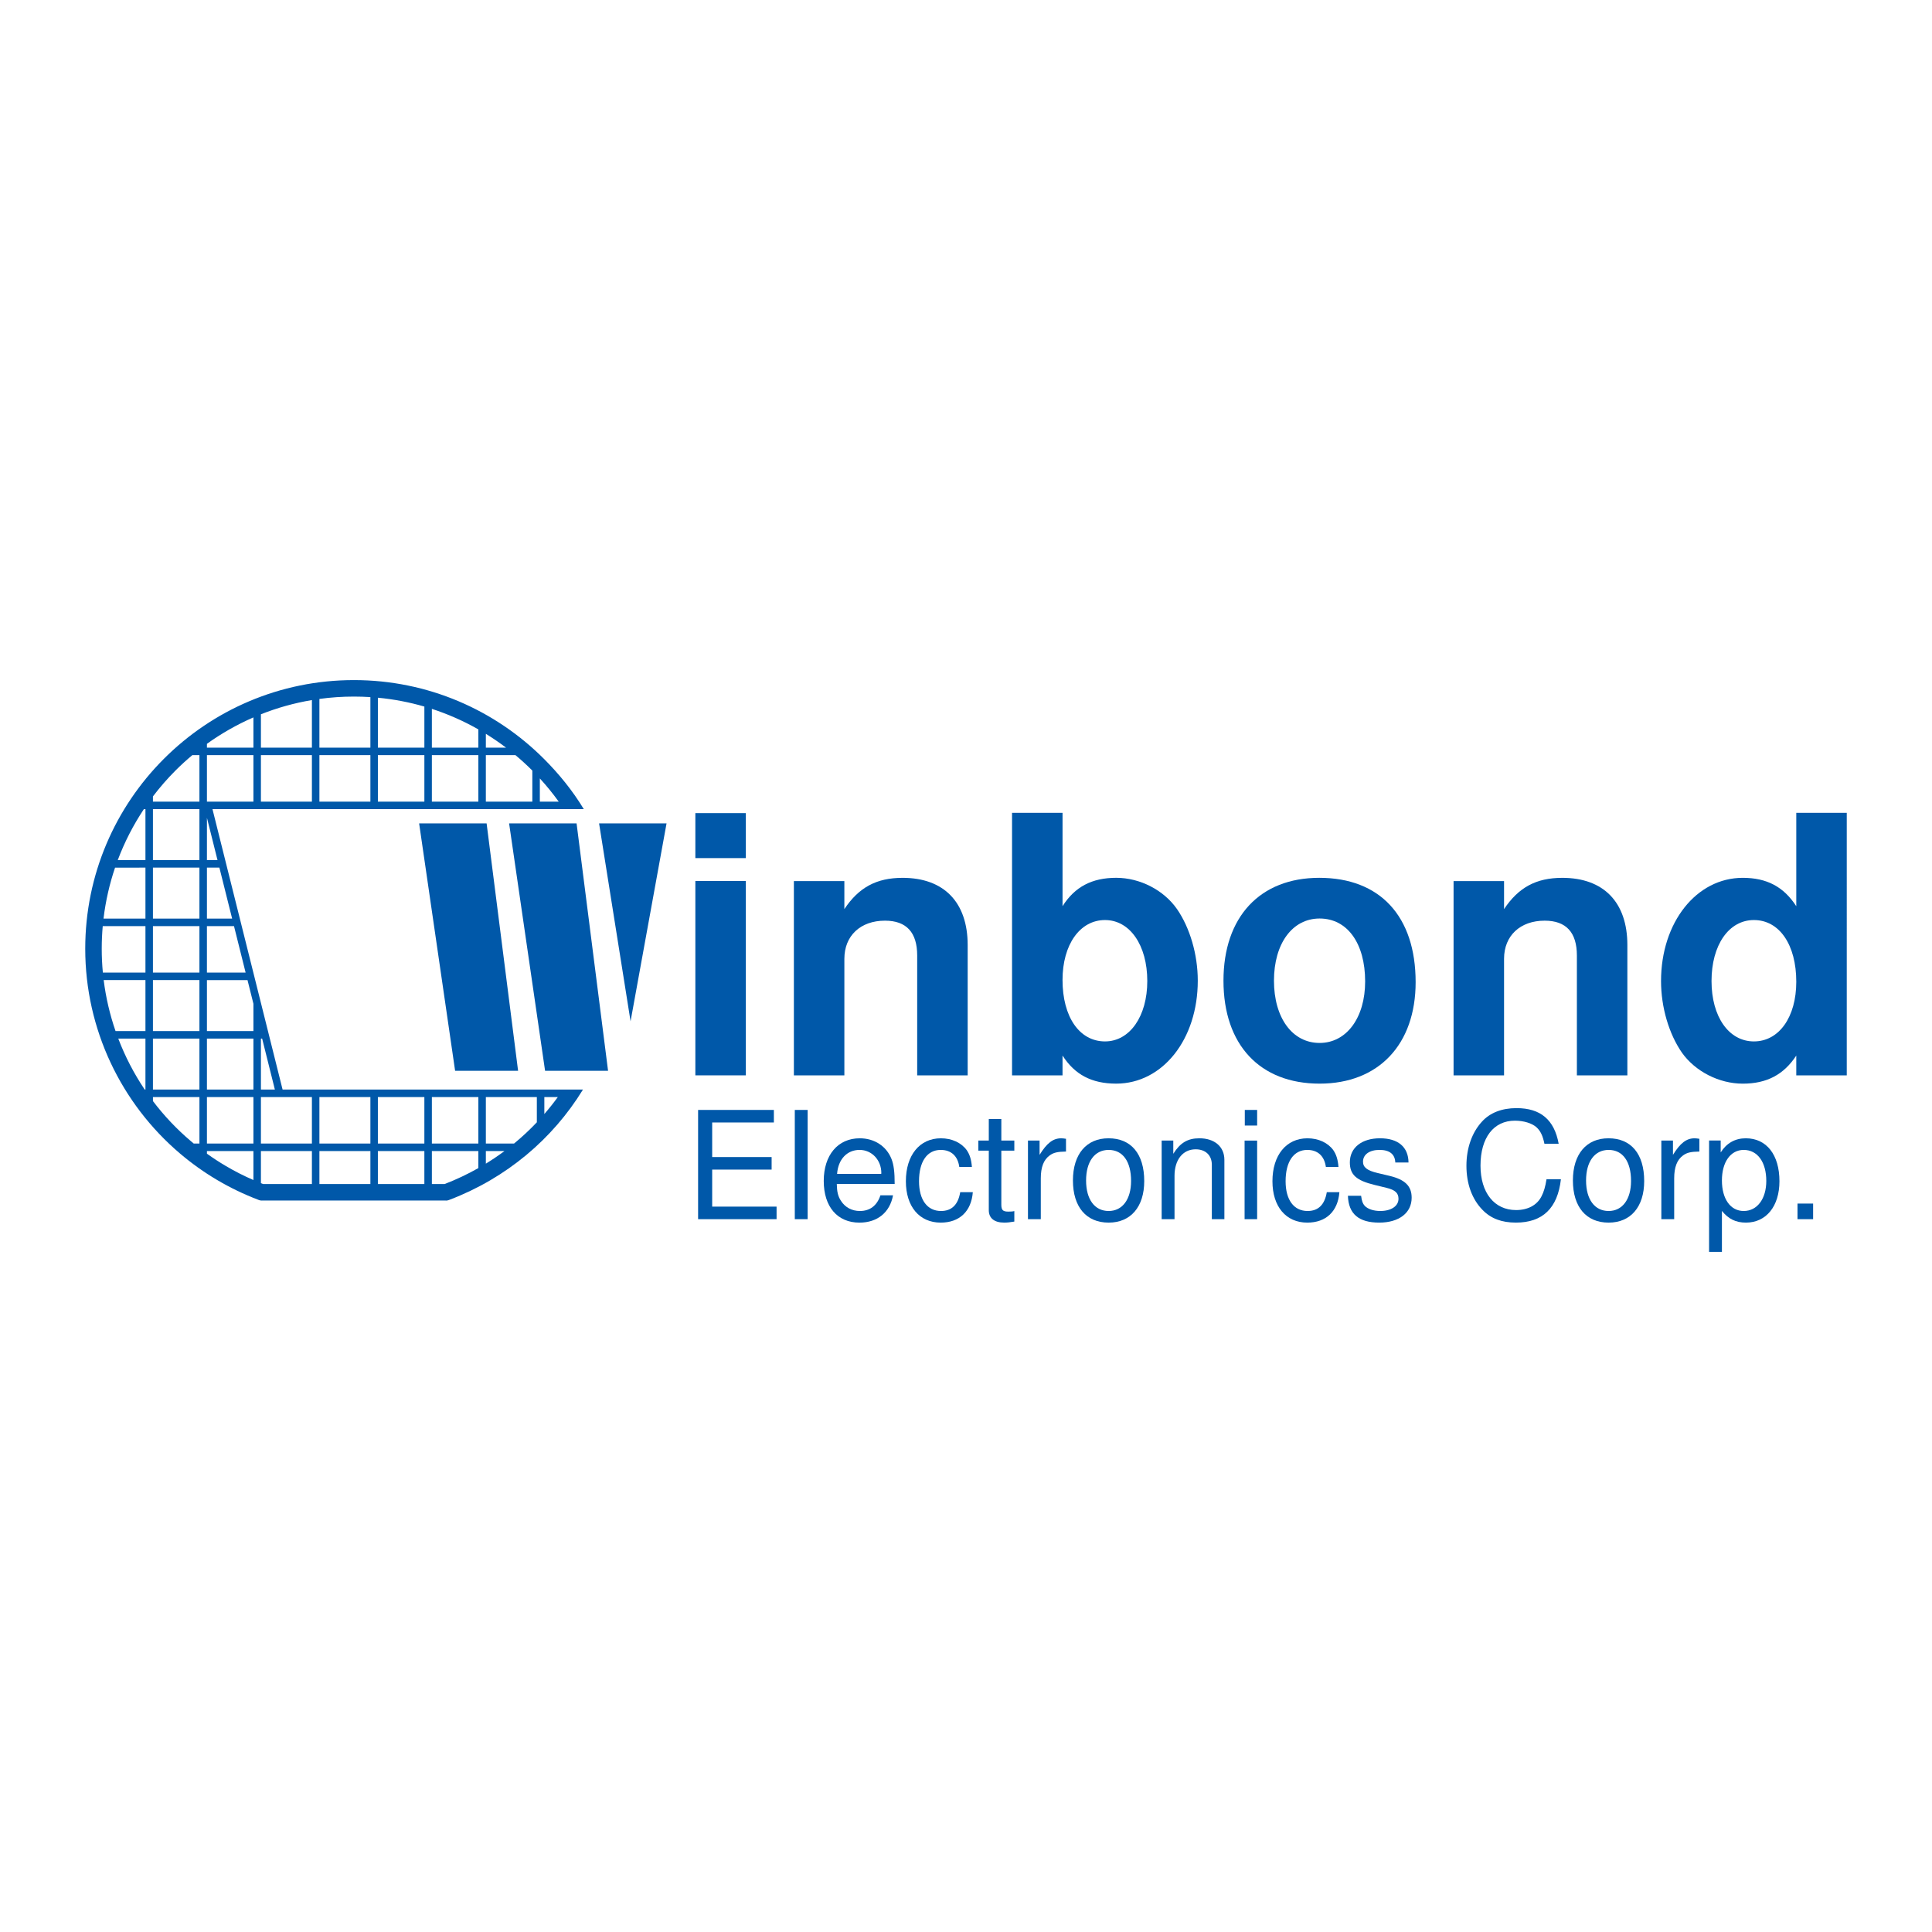
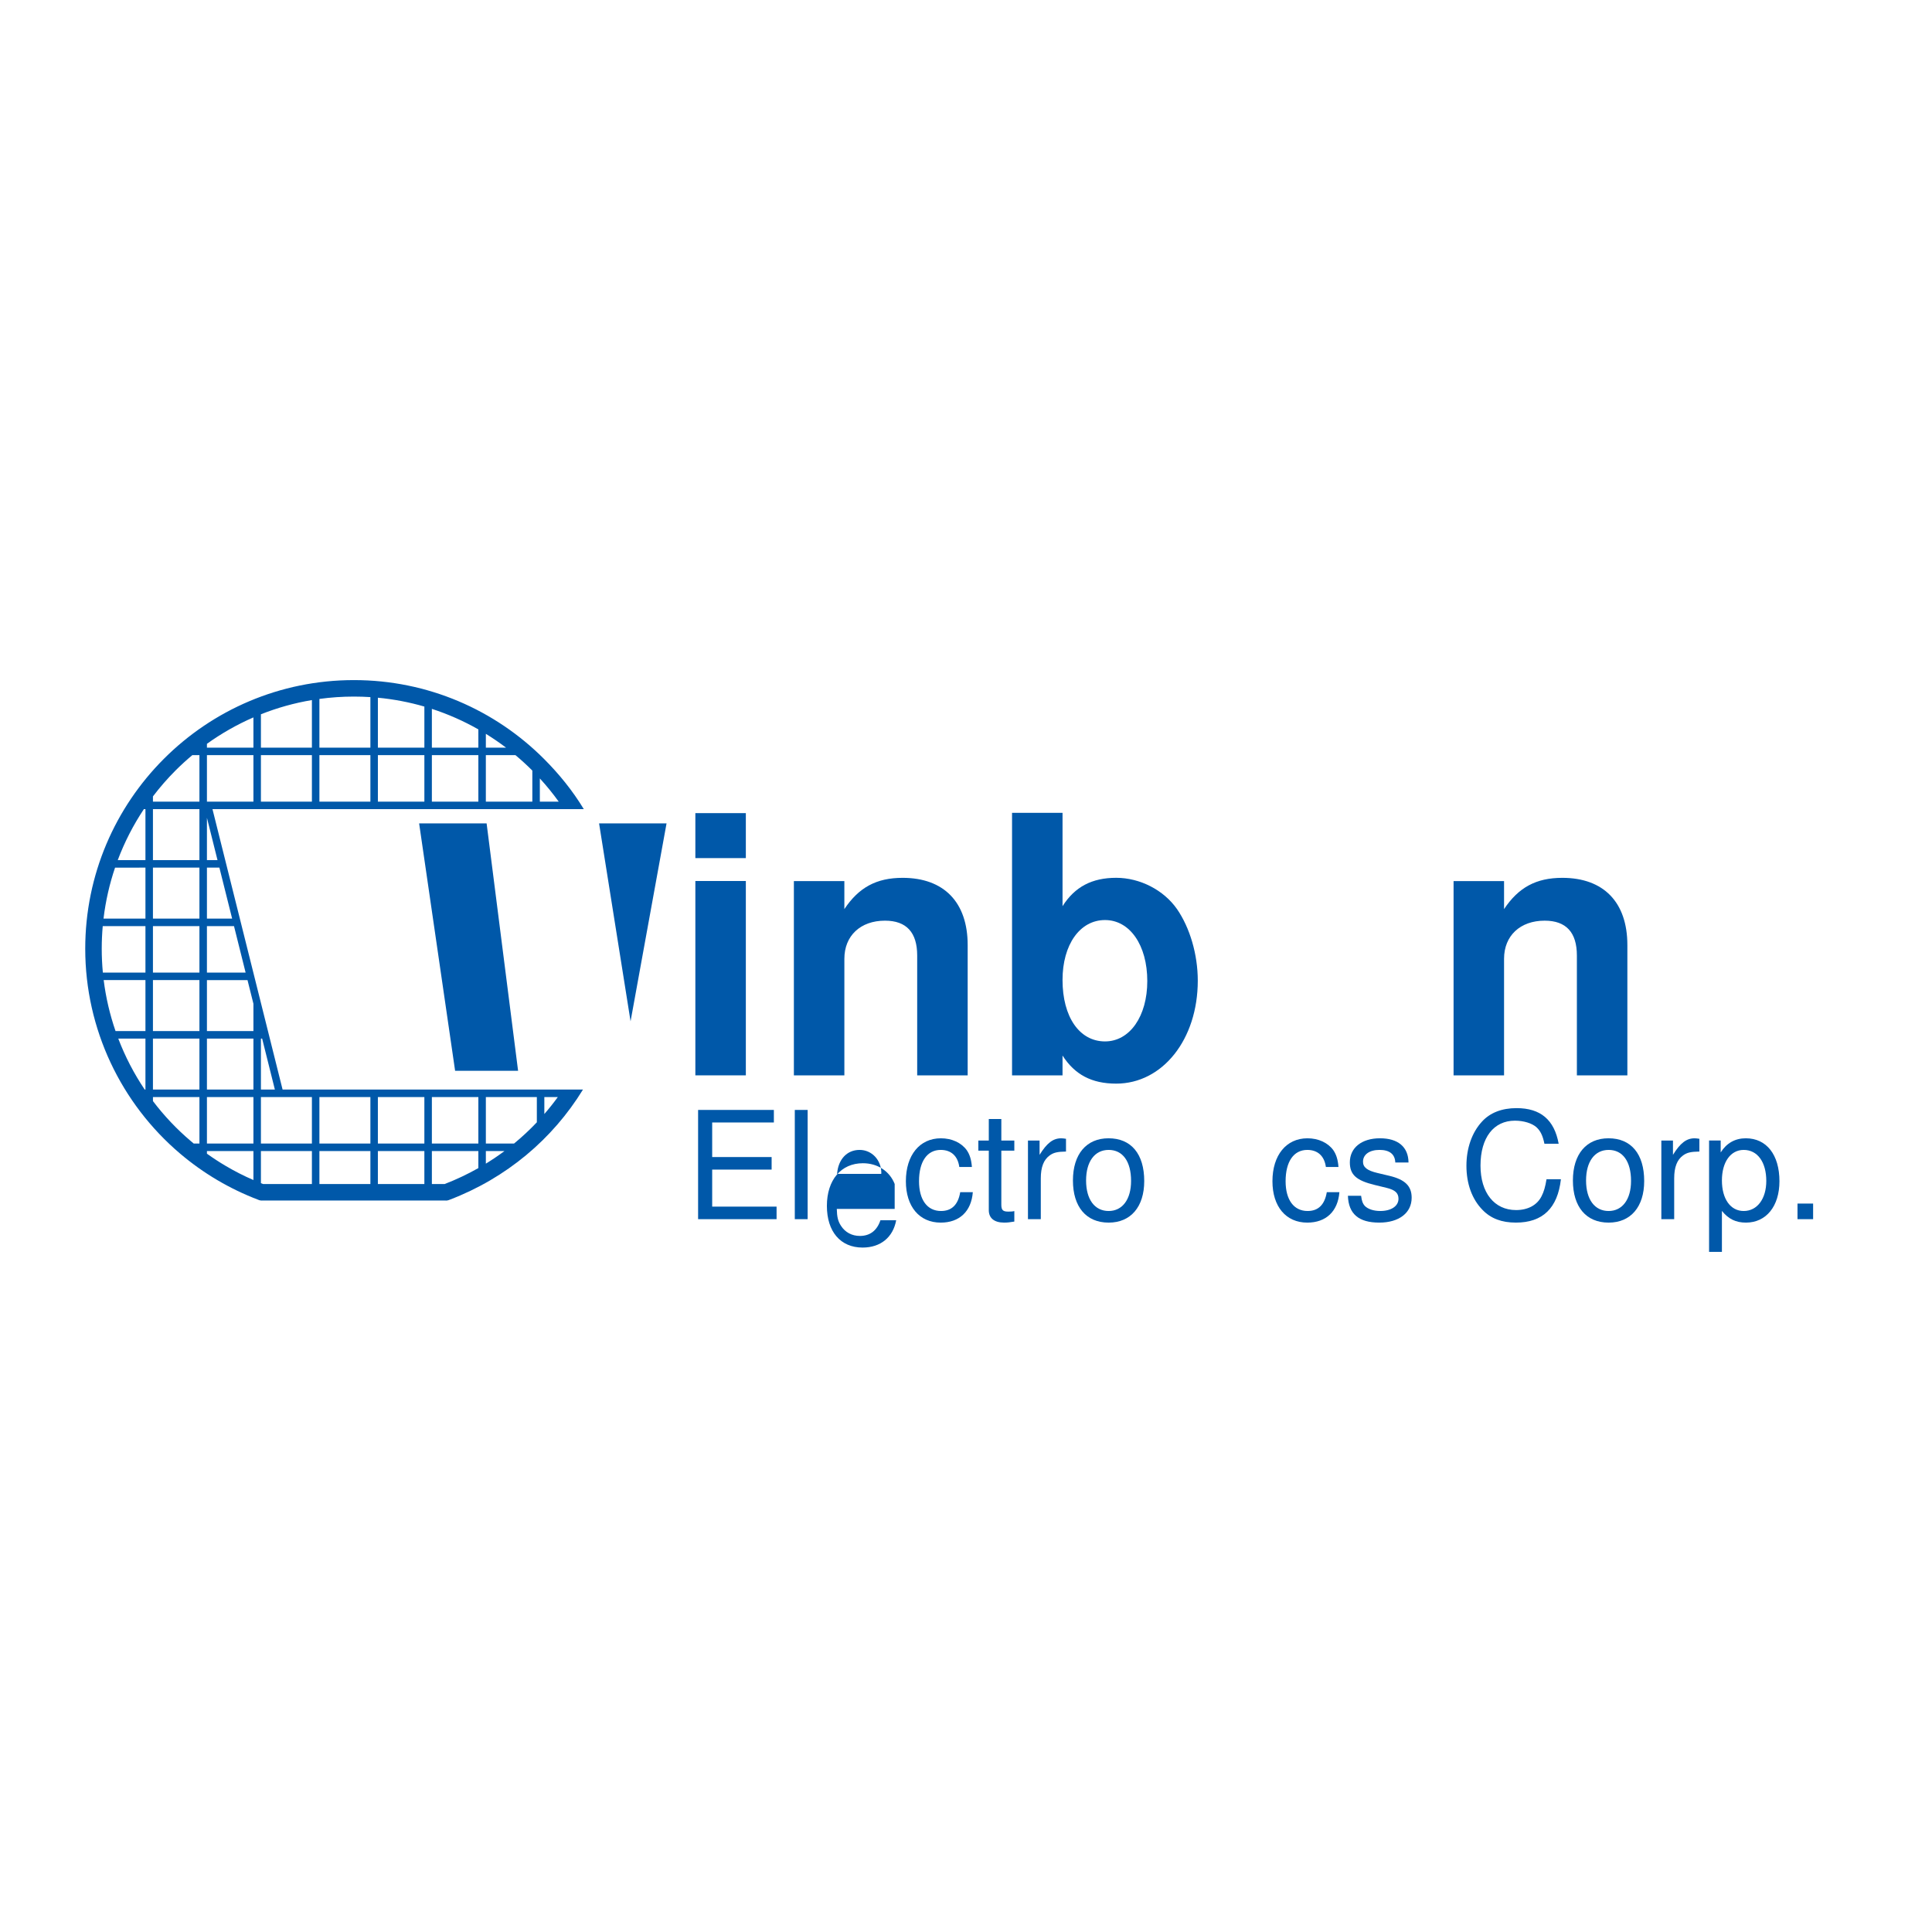
<svg xmlns="http://www.w3.org/2000/svg" version="1.0" id="Layer_1" x="0px" y="0px" width="192.756px" height="192.756px" viewBox="0 0 192.756 192.756" enable-background="new 0 0 192.756 192.756" xml:space="preserve">
  <g>
    <polygon fill-rule="evenodd" clip-rule="evenodd" fill="#FFFFFF" points="0,0 192.756,0 192.756,192.756 0,192.756 0,0  " />
    <polygon fill-rule="evenodd" clip-rule="evenodd" fill="#0058A9" points="71.054,116.691 76.985,116.691 76.985,115.439    71.054,115.439 71.054,111.99 77.209,111.99 77.209,110.738 69.65,110.738 69.65,121.637 77.479,121.637 77.479,120.385    71.054,120.385 71.054,116.691  " />
    <polygon fill-rule="evenodd" clip-rule="evenodd" fill="#0058A9" points="79.297,121.637 80.579,121.637 80.579,110.738    79.297,110.738 79.297,121.637  " />
-     <path fill-rule="evenodd" clip-rule="evenodd" fill="#0058A9" d="M89.262,118.126c0-1.191-0.089-1.907-0.314-2.488   c-0.508-1.287-1.706-2.07-3.172-2.07c-2.184,0-3.591,1.678-3.591,4.254c0,2.574,1.362,4.16,3.561,4.16   c1.795,0,3.037-1.018,3.352-2.724H87.84c-0.344,1.033-1.047,1.563-2.049,1.563c-0.793,0-1.466-0.356-1.885-1.009   c-0.299-0.452-0.404-0.903-0.419-1.687H89.262L89.262,118.126L89.262,118.126z M83.517,117.119   c0.104-1.451,0.988-2.393,2.244-2.393c1.227,0,2.169,1.017,2.169,2.303c0,0.029,0,0.06-0.015,0.09H83.517L83.517,117.119z" />
+     <path fill-rule="evenodd" clip-rule="evenodd" fill="#0058A9" d="M89.262,118.126c-0.508-1.287-1.706-2.07-3.172-2.07c-2.184,0-3.591,1.678-3.591,4.254c0,2.574,1.362,4.16,3.561,4.16   c1.795,0,3.037-1.018,3.352-2.724H87.84c-0.344,1.033-1.047,1.563-2.049,1.563c-0.793,0-1.466-0.356-1.885-1.009   c-0.299-0.452-0.404-0.903-0.419-1.687H89.262L89.262,118.126L89.262,118.126z M83.517,117.119   c0.104-1.451,0.988-2.393,2.244-2.393c1.227,0,2.169,1.017,2.169,2.303c0,0.029,0,0.06-0.015,0.09H83.517L83.517,117.119z" />
    <path fill-rule="evenodd" clip-rule="evenodd" fill="#0058A9" d="M96.967,116.43c-0.06-0.762-0.224-1.257-0.523-1.689   c-0.539-0.733-1.481-1.173-2.573-1.173c-2.11,0-3.492,1.678-3.492,4.284c0,2.528,1.349,4.129,3.477,4.129   c1.87,0,3.052-1.122,3.202-3.036H95.8c-0.209,1.256-0.853,1.877-1.915,1.877c-1.376,0-2.194-1.119-2.194-2.97   c0-1.96,0.806-3.125,2.164-3.125c1.047,0,1.706,0.612,1.855,1.703H96.967L96.967,116.43z" />
    <path fill-rule="evenodd" clip-rule="evenodd" fill="#0058A9" d="M101.2,113.791h-1.297v-2.148h-1.251v2.148h-1.043v1.008h1.043   v5.94c0,0.792,0.545,1.241,1.53,1.241c0.3,0,0.599-0.029,1.018-0.104v-1.047c-0.164,0.044-0.358,0.053-0.599,0.053   c-0.538,0-0.698-0.147-0.698-0.696v-5.387h1.297V113.791L101.2,113.791z" />
    <path fill-rule="evenodd" clip-rule="evenodd" fill="#0058A9" d="M102.56,113.791v7.846h1.281v-4.069   c0-1.122,0.285-1.854,0.883-2.289c0.389-0.284,0.763-0.374,1.631-0.389v-1.272c-0.209-0.029-0.314-0.05-0.479-0.05   c-0.814,0-1.433,0.48-2.157,1.651v-1.427L102.56,113.791L102.56,113.791z" />
    <path fill-rule="evenodd" clip-rule="evenodd" fill="#0058A9" d="M110.598,113.567c-2.199,0-3.551,1.572-3.551,4.21   c0,2.633,1.324,4.204,3.565,4.204c2.199,0,3.548-1.571,3.548-4.145C114.16,115.129,112.857,113.567,110.598,113.567   L110.598,113.567L110.598,113.567L110.598,113.567z M110.612,114.727c1.406,0,2.235,1.151,2.235,3.095c0,1.841-0.864,3-2.235,3   c-1.392,0-2.253-1.149-2.253-3.044C108.359,115.892,109.216,114.727,110.612,114.727L110.612,114.727z" />
-     <path fill-rule="evenodd" clip-rule="evenodd" fill="#0058A9" d="M115.899,113.791v7.846h1.283v-4.324   c0-1.6,0.831-2.647,2.108-2.647c0.987,0,1.615,0.599,1.615,1.54v5.432h1.252v-5.925c0-1.302-0.976-2.146-2.494-2.146   c-1.167,0-1.915,0.45-2.604,1.547v-1.322H115.899L115.899,113.791z" />
-     <path fill-rule="evenodd" clip-rule="evenodd" fill="#0058A9" d="M125.425,113.797h-1.252v7.84h1.252V113.797L125.425,113.797   L125.425,113.797z M125.425,110.738h-1.231v1.557h1.231V110.738L125.425,110.738z" />
    <path fill-rule="evenodd" clip-rule="evenodd" fill="#0058A9" d="M133.54,116.43c-0.06-0.762-0.225-1.257-0.523-1.689   c-0.538-0.733-1.481-1.173-2.573-1.173c-2.109,0-3.492,1.678-3.492,4.284c0,2.528,1.349,4.129,3.477,4.129   c1.87,0,3.053-1.122,3.202-3.036h-1.257c-0.21,1.256-0.854,1.877-1.915,1.877c-1.377,0-2.194-1.119-2.194-2.97   c0-1.96,0.807-3.125,2.164-3.125c1.047,0,1.705,0.612,1.855,1.703H133.54L133.54,116.43z" />
    <path fill-rule="evenodd" clip-rule="evenodd" fill="#0058A9" d="M140.527,115.981c-0.015-1.541-1.033-2.414-2.845-2.414   c-1.825,0-3.008,0.944-3.008,2.399c0,1.227,0.628,1.811,2.484,2.259l1.167,0.284c0.868,0.209,1.202,0.523,1.202,1.093   c0,0.732-0.729,1.219-1.815,1.219c-0.673,0-1.242-0.191-1.556-0.517c-0.195-0.224-0.285-0.448-0.359-1.002h-1.316   c0.06,1.811,1.077,2.678,3.127,2.678c1.975,0,3.233-0.973,3.233-2.483c0-1.167-0.659-1.81-2.217-2.184l-1.196-0.284   c-1.018-0.239-1.441-0.568-1.441-1.123c0-0.718,0.64-1.18,1.65-1.18c1.003,0,1.541,0.434,1.571,1.255H140.527L140.527,115.981z" />
    <path fill-rule="evenodd" clip-rule="evenodd" fill="#0058A9" d="M155.508,114.111c-0.434-2.394-1.81-3.553-4.204-3.553   c-1.466,0-2.648,0.461-3.456,1.354c-0.987,1.076-1.542,2.633-1.542,4.398c0,1.795,0.56,3.336,1.603,4.398   c0.837,0.868,1.915,1.271,3.336,1.271c2.663,0,4.159-1.437,4.488-4.324h-1.437c-0.119,0.749-0.269,1.258-0.494,1.691   c-0.448,0.898-1.376,1.382-2.543,1.382c-2.17,0-3.549-1.726-3.549-4.434c0-2.798,1.318-4.485,3.43-4.485   c0.883,0,1.705,0.256,2.154,0.655c0.403,0.374,0.628,0.838,0.793,1.646H155.508L155.508,114.111z" />
    <path fill-rule="evenodd" clip-rule="evenodd" fill="#0058A9" d="M160.479,113.567c-2.199,0-3.55,1.572-3.55,4.21   c0,2.633,1.323,4.204,3.565,4.204c2.199,0,3.547-1.571,3.547-4.145C164.042,115.129,162.74,113.567,160.479,113.567   L160.479,113.567L160.479,113.567L160.479,113.567z M160.495,114.727c1.406,0,2.234,1.151,2.234,3.095c0,1.841-0.864,3-2.234,3   c-1.392,0-2.253-1.149-2.253-3.044C158.242,115.892,159.099,114.727,160.495,114.727L160.495,114.727z" />
    <path fill-rule="evenodd" clip-rule="evenodd" fill="#0058A9" d="M165.752,113.791v7.846h1.282v-4.069   c0-1.122,0.284-1.854,0.882-2.289c0.39-0.284,0.764-0.374,1.631-0.389v-1.272c-0.209-0.029-0.313-0.05-0.479-0.05   c-0.813,0-1.433,0.48-2.156,1.651v-1.427L165.752,113.791L165.752,113.791z" />
    <path fill-rule="evenodd" clip-rule="evenodd" fill="#0058A9" d="M170.515,124.903h1.281v-4.09   c0.655,0.809,1.386,1.167,2.398,1.167c2.02,0,3.342-1.631,3.342-4.129c0-2.633-1.283-4.284-3.357-4.284   c-1.064,0-1.92,0.48-2.505,1.411v-1.188h-1.159V124.903L170.515,124.903L170.515,124.903z M173.97,114.727   c1.377,0,2.253,1.217,2.253,3.095c0,1.781-0.903,3-2.253,3c-1.316,0-2.174-1.2-2.174-3.044   C171.796,115.937,172.66,114.727,173.97,114.727L173.97,114.727z" />
    <polygon fill-rule="evenodd" clip-rule="evenodd" fill="#0058A9" points="179.337,121.637 180.895,121.637 180.895,120.08    179.337,120.08 179.337,121.637  " />
    <path fill-rule="evenodd" clip-rule="evenodd" fill="#0058A9" d="M74.413,87.898h-5.037v19.39h5.037V87.898L74.413,87.898   L74.413,87.898z M74.413,81.126h-5.037v4.487h5.037V81.126L74.413,81.126z" />
    <path fill-rule="evenodd" clip-rule="evenodd" fill="#0058A9" d="M79.206,87.904v19.384h5.037V95.655c0-2.298,1.613-3.8,4.05-3.8   c2.154,0,3.215,1.183,3.215,3.478v11.957h5.037V94.291c0-4.273-2.367-6.709-6.493-6.709c-2.618,0-4.375,0.968-5.81,3.119v-2.796   H79.206L79.206,87.904z" />
    <path fill-rule="evenodd" clip-rule="evenodd" fill="#0058A9" d="M100.972,81.096v26.192h5.037v-1.975   c1.222,1.903,2.909,2.801,5.353,2.801c4.632,0,8.141-4.416,8.141-10.27c0-2.621-0.786-5.278-2.073-7.146   c-1.328-1.903-3.698-3.119-6.067-3.119c-2.407,0-4.132,0.896-5.353,2.832v-9.316H100.972L100.972,81.096L100.972,81.096z    M110.248,91.793c2.478,0,4.217,2.507,4.217,6.088c0,3.519-1.751,6.021-4.217,6.021c-2.55,0-4.239-2.438-4.239-6.129   C106.009,94.254,107.733,91.793,110.248,91.793L110.248,91.793z" />
-     <path fill-rule="evenodd" clip-rule="evenodd" fill="#0058A9" d="M131.623,87.58c-5.925,0-9.557,3.912-9.557,10.265   c0,6.392,3.629,10.27,9.593,10.27c5.889,0,9.579-3.914,9.579-10.125C141.238,91.417,137.687,87.58,131.623,87.58L131.623,87.58   L131.623,87.58L131.623,87.58z M131.659,91.64c2.765,0,4.542,2.475,4.542,6.277c0,3.627-1.86,6.138-4.542,6.138   c-2.729,0-4.555-2.513-4.555-6.21C127.104,94.146,128.933,91.64,131.659,91.64L131.659,91.64z" />
    <path fill-rule="evenodd" clip-rule="evenodd" fill="#0058A9" d="M145.023,87.904v19.384h5.037V95.655c0-2.298,1.613-3.8,4.051-3.8   c2.154,0,3.215,1.183,3.215,3.478v11.957h5.037V94.291c0-4.273-2.367-6.709-6.492-6.709c-2.618,0-4.376,0.968-5.811,3.119v-2.796   H145.023L145.023,87.904z" />
-     <path fill-rule="evenodd" clip-rule="evenodd" fill="#0058A9" d="M179.215,107.288h5.037V81.096h-5.037v9.317   c-1.254-1.939-2.938-2.832-5.339-2.832c-4.632,0-8.154,4.45-8.154,10.301c0,2.621,0.791,5.277,2.086,7.146   c1.328,1.866,3.698,3.088,6.068,3.088c2.4,0,4.085-0.898,5.339-2.801V107.288L179.215,107.288L179.215,107.288z M174.988,91.793   c2.55,0,4.227,2.471,4.227,6.159c0,3.52-1.719,5.95-4.227,5.95c-2.514,0-4.229-2.473-4.229-6.021   C170.759,94.29,172.479,91.793,174.988,91.793L174.988,91.793z" />
    <polygon fill-rule="evenodd" clip-rule="evenodd" fill="#0058A9" points="41.816,82.148 48.549,82.148 51.69,106.835    45.407,106.835 41.816,82.148  " />
-     <polygon fill-rule="evenodd" clip-rule="evenodd" fill="#0058A9" points="50.793,82.148 57.525,82.148 60.667,106.835    54.383,106.835 50.793,82.148  " />
    <polygon fill-rule="evenodd" clip-rule="evenodd" fill="#0058A9" points="66.502,82.148 59.77,82.148 62.912,101.897    66.502,82.148  " />
    <path fill="#0058A9" d="M25.947,119.761c-0.065-0.013-0.129-0.033-0.188-0.062c-1.435-0.547-2.801-1.207-4.089-1.968   c-1.311-0.775-2.545-1.655-3.692-2.628c-5.896-4.999-9.474-12.422-9.474-20.447v0c0-7.401,3-14.103,7.851-18.953   c4.85-4.85,11.551-7.85,18.952-7.85h0.001h0.001c7.401,0,14.103,3,18.953,7.851c1.522,1.522,2.862,3.173,3.984,5.024H21.199   l6.995,27.978h29.969c-3.026,4.938-7.641,8.833-13.301,10.992c-0.05,0.023-0.103,0.043-0.158,0.057   c-0.102,0.027-0.205,0.034-0.305,0.022H26.21C26.124,119.785,26.035,119.78,25.947,119.761L25.947,119.761z M15.259,79.457v0.522   h4.638v-4.638h-0.71c-0.579,0.483-1.136,0.992-1.669,1.525C16.708,77.677,15.954,78.542,15.259,79.457L15.259,79.457z    M20.646,74.211v0.382h4.638v-3.018C23.639,72.291,22.085,73.177,20.646,74.211L20.646,74.211z M26.032,71.264v3.33h5.087v-4.748   C29.354,70.142,27.651,70.621,26.032,71.264L26.032,71.264z M31.867,69.732v4.861h5.087v-5.042   c-0.544-0.035-1.092-0.053-1.645-0.053h-0.001h-0.001C34.14,69.498,32.991,69.578,31.867,69.732L31.867,69.732z M37.702,69.611   v4.982h4.638v-4.099C40.846,70.061,39.295,69.761,37.702,69.611L37.702,69.611z M43.088,70.724v3.869h4.638v-1.821   C46.265,71.941,44.712,71.252,43.088,70.724L43.088,70.724z M48.474,73.214v1.379h2.014C49.84,74.103,49.168,73.642,48.474,73.214   L48.474,73.214z M51.428,75.341h-2.955v4.638h4.638v-3.098c-0.005-0.005-0.009-0.01-0.014-0.015   C52.564,76.333,52.007,75.825,51.428,75.341L51.428,75.341z M53.86,77.664v2.315h1.882C55.161,79.17,54.532,78.397,53.86,77.664   L53.86,77.664z M55.655,109.453h-1.346v1.693C54.782,110.602,55.231,110.036,55.655,109.453L55.655,109.453z M53.561,111.972   v-2.519h-5.087v4.639h2.813C52.09,113.431,52.849,112.723,53.561,111.972L53.561,111.972z M50.332,114.84h-1.858v1.258   C49.114,115.705,49.734,115.285,50.332,114.84L50.332,114.84z M47.726,116.54v-1.7h-4.638v3.291h1.274   C45.533,117.679,46.656,117.146,47.726,116.54L47.726,116.54z M42.339,118.131v-3.291h-4.638v3.291H42.339L42.339,118.131z    M36.954,118.131v-3.291h-5.087v3.291H36.954L36.954,118.131z M31.119,118.131v-3.291h-5.087v3.204   c0.074,0.029,0.147,0.058,0.221,0.087H31.119L31.119,118.131z M25.284,117.733v-2.894h-4.638v0.264   c0.599,0.43,1.219,0.835,1.86,1.213C23.395,116.842,24.322,117.316,25.284,117.733L25.284,117.733z M19.328,114.092h0.57v-4.639   h-4.638v0.404c1.106,1.459,2.372,2.8,3.779,3.992C19.134,113.931,19.23,114.012,19.328,114.092L19.328,114.092z M14.436,108.705   h0.075v-5.087h-2.712C12.484,105.414,13.37,107.12,14.436,108.705L14.436,108.705z M11.527,102.87h2.984v-5.087h-4.167   C10.562,99.532,10.962,101.235,11.527,102.87L11.527,102.87z M10.262,97.035h4.249v-4.638H10.25c-0.066,0.744-0.1,1.497-0.1,2.259   v0C10.15,95.457,10.188,96.25,10.262,97.035L10.262,97.035z M10.328,91.649h4.183v-5.086H11.48   C10.928,88.189,10.538,89.892,10.328,91.649L10.328,91.649z M11.748,85.814h2.763v-5.087h-0.156   C13.303,82.307,12.425,84.011,11.748,85.814L11.748,85.814z M20.646,79.979h4.638v-4.638h-4.638V79.979L20.646,79.979z    M26.032,79.979h5.087v-4.638h-5.087V79.979L26.032,79.979z M31.867,79.979h5.087v-4.638h-5.087V79.979L31.867,79.979z    M37.702,79.979h4.638v-4.638h-4.638V79.979L37.702,79.979z M43.088,79.979h4.638v-4.638h-4.638V79.979L43.088,79.979z    M19.897,80.727h-4.638v5.087h4.638V80.727L19.897,80.727z M20.646,85.814h1.055l-1.055-4.221V85.814L20.646,85.814z    M21.888,86.562h-1.242v5.086h2.514L21.888,86.562L21.888,86.562z M19.897,86.562h-4.638v5.086h4.638V86.562L19.897,86.562z    M23.346,92.397h-2.701v4.638h3.86L23.346,92.397L23.346,92.397z M19.897,92.397h-4.638v4.638h4.638V92.397L19.897,92.397z    M15.259,108.705h4.638v-5.087h-4.638V108.705L15.259,108.705z M20.646,108.705h4.638v-5.087h-4.638V108.705L20.646,108.705z    M26.032,108.705h1.392l-1.271-5.087h-0.12V108.705L26.032,108.705z M47.726,109.453h-4.638v4.639h4.638V109.453L47.726,109.453z    M42.339,109.453h-4.638v4.639h4.638V109.453L42.339,109.453z M36.954,109.453h-5.087v4.639h5.087V109.453L36.954,109.453z    M31.119,109.453h-5.087v4.639h5.087V109.453L31.119,109.453z M25.284,109.453h-4.638v4.639h4.638V109.453L25.284,109.453z    M25.284,100.145l-0.59-2.361h-4.048v5.087h4.638V100.145L25.284,100.145z M15.259,102.87h4.638v-5.087h-4.638V102.87   L15.259,102.87z" />
  </g>
</svg>